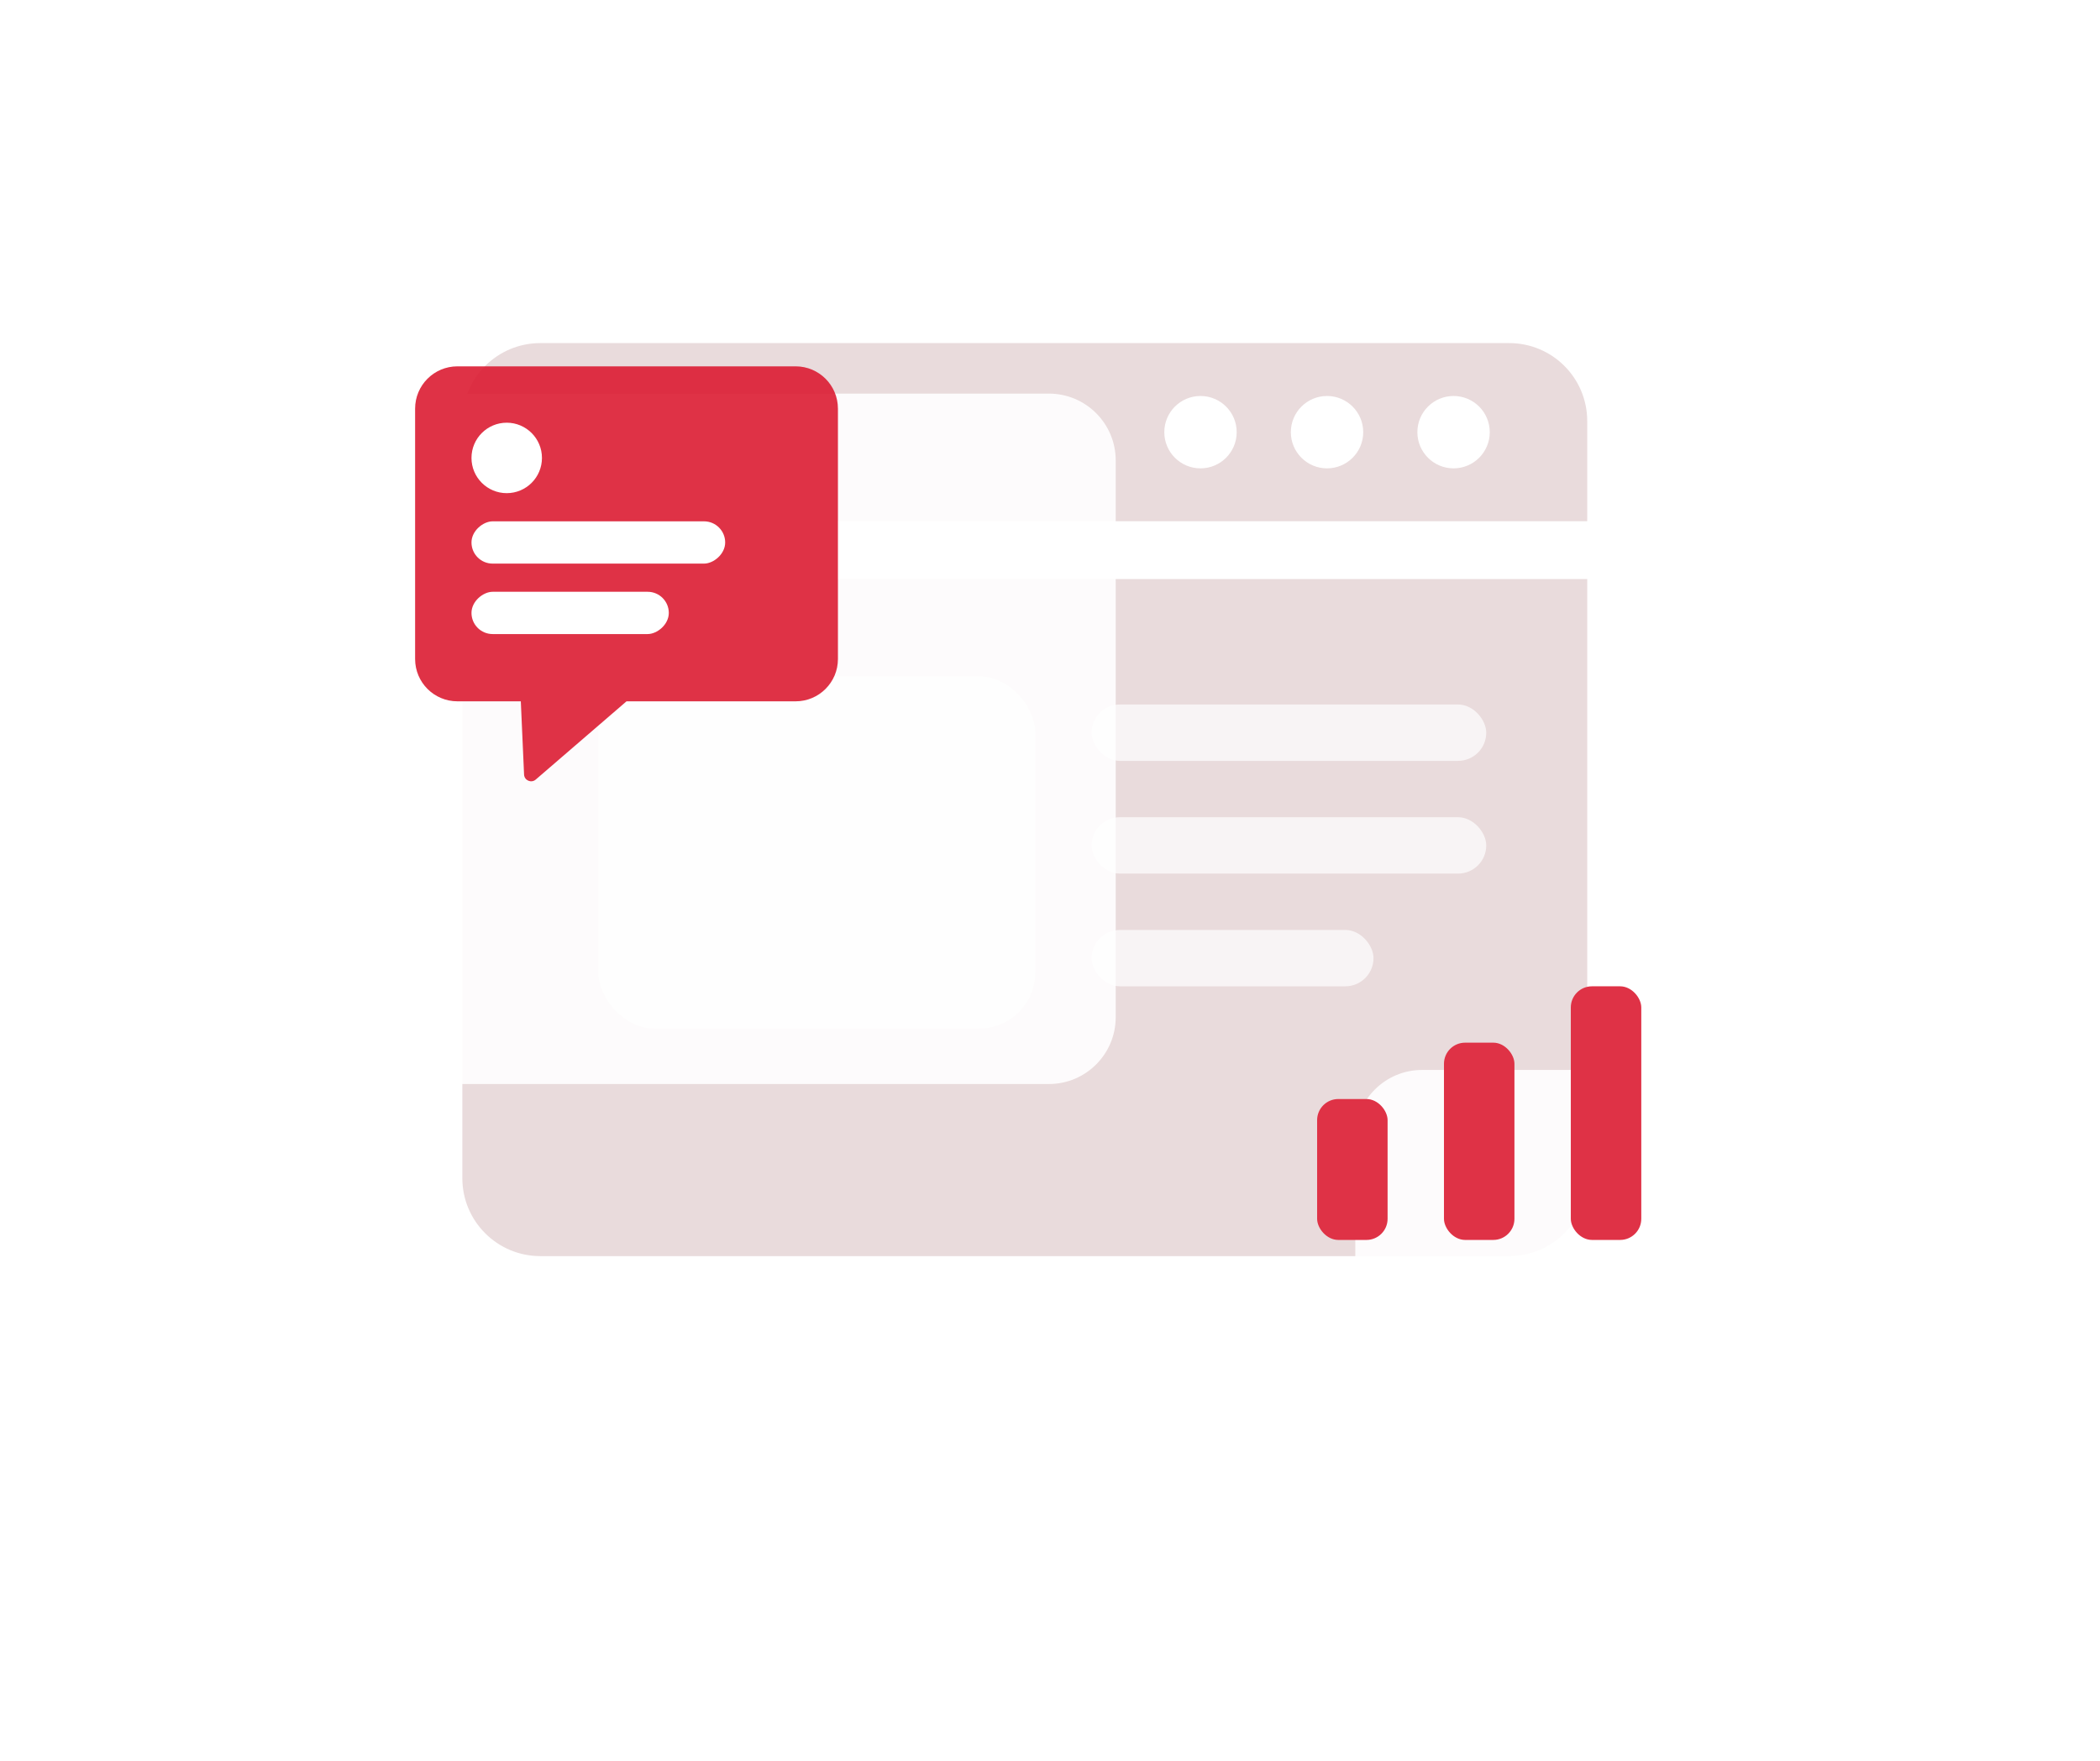
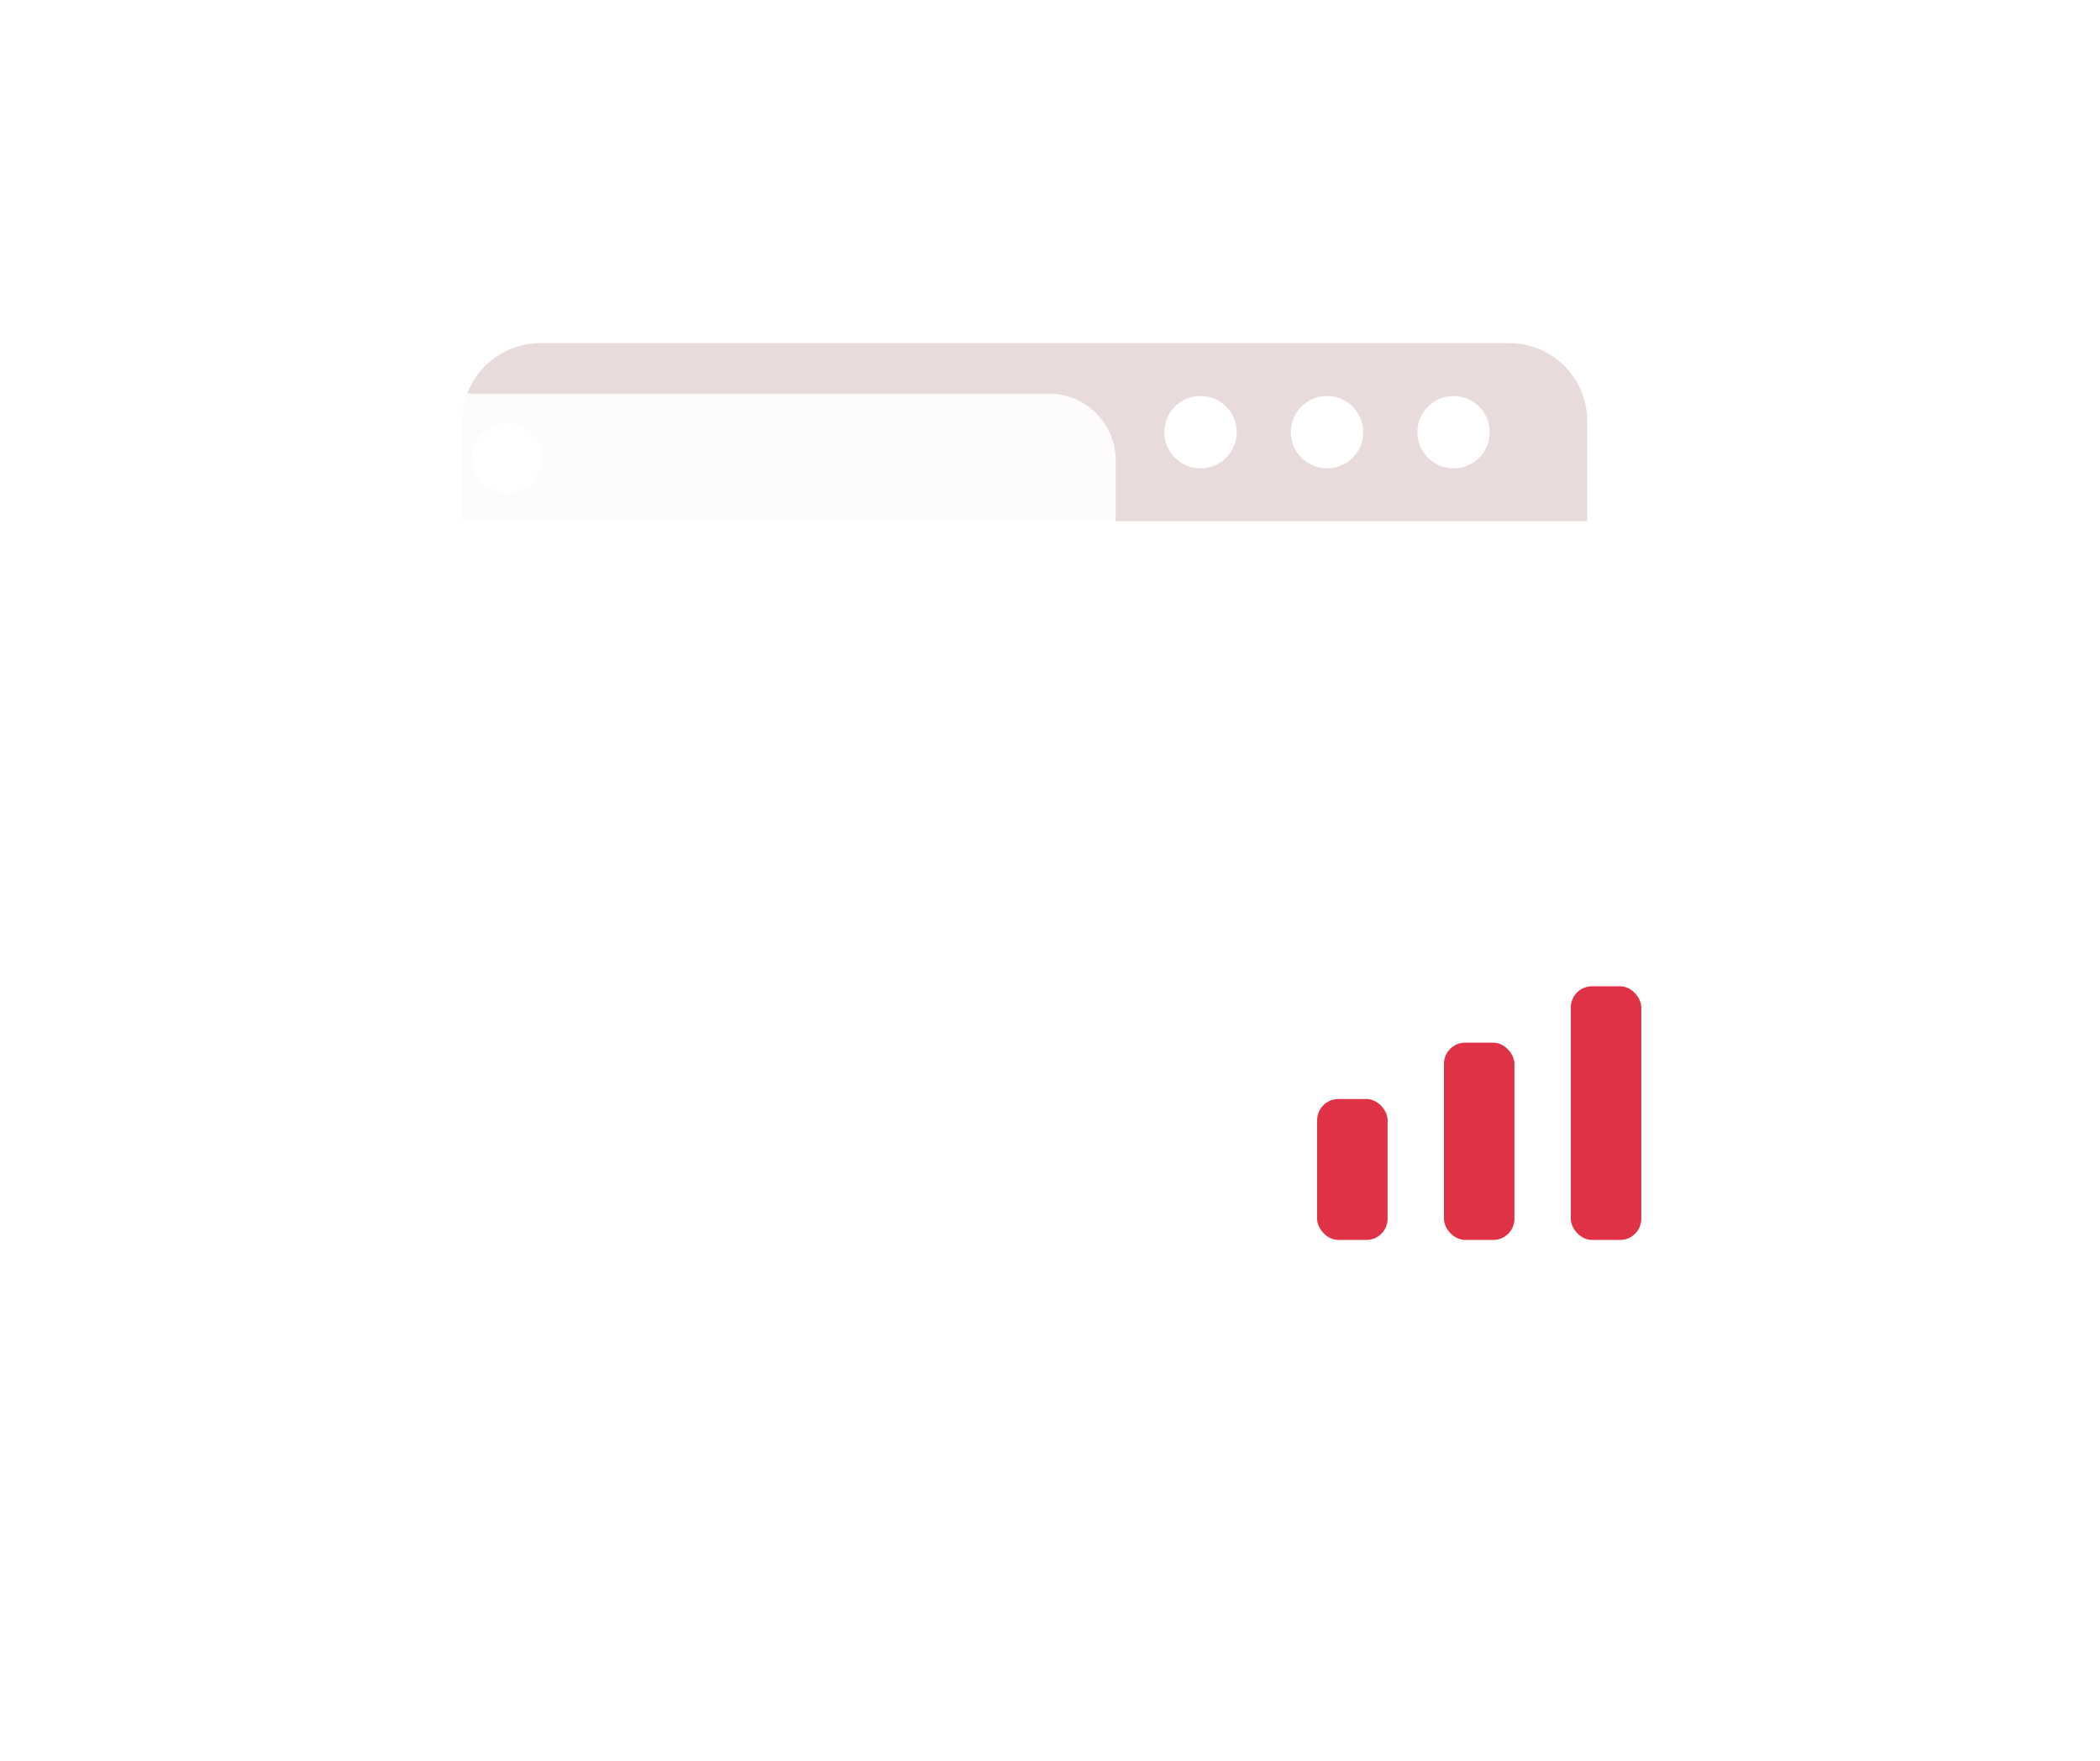
<svg xmlns="http://www.w3.org/2000/svg" width="149" height="125" viewBox="0 0 149 125" fill="none">
  <path d="M32.805 29.881C32.805 26.826 35.281 24.35 38.336 24.35H107.085C110.14 24.35 112.617 26.826 112.617 29.881V36.993H32.805V29.881Z" fill="#E9DBDC" />
-   <path d="M112.617 83.616C112.617 86.671 110.14 89.148 107.085 89.148L38.336 89.148C35.281 89.148 32.804 86.671 32.804 83.616L32.804 41.098L112.617 41.098L112.617 83.616Z" fill="#E9DBDC" />
  <circle cx="85.178" cy="30.672" r="2.568" fill="white" />
  <circle cx="94.156" cy="30.672" r="2.568" fill="white" />
  <rect opacity="0.7" x="42.453" y="48.001" width="31" height="25" rx="4" fill="white" />
  <circle cx="103.134" cy="30.672" r="2.568" fill="white" />
  <g opacity="0.9" filter="url(#filter0_dd_1841_23111)">
    <path d="M17.453 18.741C17.453 16.123 19.575 14 22.194 14H65.711C68.33 14 70.453 16.123 70.453 18.741V58.259C70.453 60.877 68.33 63 65.711 63H22.194C19.575 63 17.453 60.877 17.453 58.259V18.741Z" fill="white" />
  </g>
  <g opacity="0.9" filter="url(#filter1_dd_1841_23111)">
-     <path d="M87.453 66.741C87.453 64.123 89.575 62 92.194 62H117.711C120.33 62 122.453 64.123 122.453 66.741V92.259C122.453 94.877 120.33 97 117.711 97H92.194C89.575 97 87.453 94.877 87.453 92.259V66.741Z" fill="white" />
-   </g>
+     </g>
  <g opacity="0.7">
-     <rect x="77.453" y="50" width="28" height="4" rx="2" fill="white" />
    <rect x="77.453" y="58" width="28" height="4" rx="2" fill="white" />
    <rect x="77.453" y="66" width="20" height="4" rx="2" fill="white" />
  </g>
-   <path opacity="0.9" d="M29.453 29C29.453 27.343 30.796 26 32.453 26H56.453C58.109 26 59.453 27.343 59.453 29V46.774C59.453 48.43 58.109 49.774 56.453 49.774H51.953H44.453L38.011 55.328C37.694 55.6 37.203 55.388 37.184 54.971L36.953 49.774H32.453C30.796 49.774 29.453 48.43 29.453 46.774V29Z" fill="#DC1C32" />
  <rect x="33.453" y="45" width="3" height="14" rx="1.5" transform="rotate(-90 33.453 45)" fill="white" />
  <rect x="33.453" y="40" width="3" height="18" rx="1.5" transform="rotate(-90 33.453 40)" fill="white" />
  <circle cx="35.953" cy="32.5" r="2.5" fill="white" />
  <rect x="93.453" y="78" width="5" height="10" rx="1.5" fill="#DF3246" />
  <rect x="102.453" y="74" width="5" height="14" rx="1.5" fill="#DF3246" />
  <rect x="111.453" y="70" width="5" height="18" rx="1.5" fill="#DF3246" />
  <defs>
    <filter id="filter0_dd_1841_23111" x="0.034" y="0.065" width="96.547" height="90.805" filterUnits="userSpaceOnUse" color-interpolation-filters="sRGB">
      <feFlood flood-opacity="0" result="BackgroundImageFix" />
      <feColorMatrix in="SourceAlpha" type="matrix" values="0 0 0 0 0 0 0 0 0 0 0 0 0 0 0 0 0 0 127 0" result="hardAlpha" />
      <feOffset dy="10.451" />
      <feGaussianBlur stdDeviation="8.709" />
      <feComposite in2="hardAlpha" operator="out" />
      <feColorMatrix type="matrix" values="0 0 0 0 0.78 0 0 0 0 0.78 0 0 0 0 0.78 0 0 0 0.67 0" />
      <feBlend mode="normal" in2="BackgroundImageFix" result="effect1_dropShadow_1841_23111" />
      <feColorMatrix in="SourceAlpha" type="matrix" values="0 0 0 0 0 0 0 0 0 0 0 0 0 0 0 0 0 0 127 0" result="hardAlpha" />
      <feOffset dx="8.709" dy="3.484" />
      <feGaussianBlur stdDeviation="8.709" />
      <feComposite in2="hardAlpha" operator="out" />
      <feColorMatrix type="matrix" values="0 0 0 0 0.782 0 0 0 0 0.782 0 0 0 0 0.782 0 0 0 0.31 0" />
      <feBlend mode="normal" in2="effect1_dropShadow_1841_23111" result="effect2_dropShadow_1841_23111" />
      <feBlend mode="normal" in="SourceGraphic" in2="effect2_dropShadow_1841_23111" result="shape" />
    </filter>
    <filter id="filter1_dd_1841_23111" x="70.034" y="48.065" width="78.547" height="76.805" filterUnits="userSpaceOnUse" color-interpolation-filters="sRGB">
      <feFlood flood-opacity="0" result="BackgroundImageFix" />
      <feColorMatrix in="SourceAlpha" type="matrix" values="0 0 0 0 0 0 0 0 0 0 0 0 0 0 0 0 0 0 127 0" result="hardAlpha" />
      <feOffset dy="10.451" />
      <feGaussianBlur stdDeviation="8.709" />
      <feComposite in2="hardAlpha" operator="out" />
      <feColorMatrix type="matrix" values="0 0 0 0 0.78 0 0 0 0 0.78 0 0 0 0 0.78 0 0 0 0.67 0" />
      <feBlend mode="normal" in2="BackgroundImageFix" result="effect1_dropShadow_1841_23111" />
      <feColorMatrix in="SourceAlpha" type="matrix" values="0 0 0 0 0 0 0 0 0 0 0 0 0 0 0 0 0 0 127 0" result="hardAlpha" />
      <feOffset dx="8.709" dy="3.484" />
      <feGaussianBlur stdDeviation="8.709" />
      <feComposite in2="hardAlpha" operator="out" />
      <feColorMatrix type="matrix" values="0 0 0 0 0.782 0 0 0 0 0.782 0 0 0 0 0.782 0 0 0 0.31 0" />
      <feBlend mode="normal" in2="effect1_dropShadow_1841_23111" result="effect2_dropShadow_1841_23111" />
      <feBlend mode="normal" in="SourceGraphic" in2="effect2_dropShadow_1841_23111" result="shape" />
    </filter>
  </defs>
</svg>